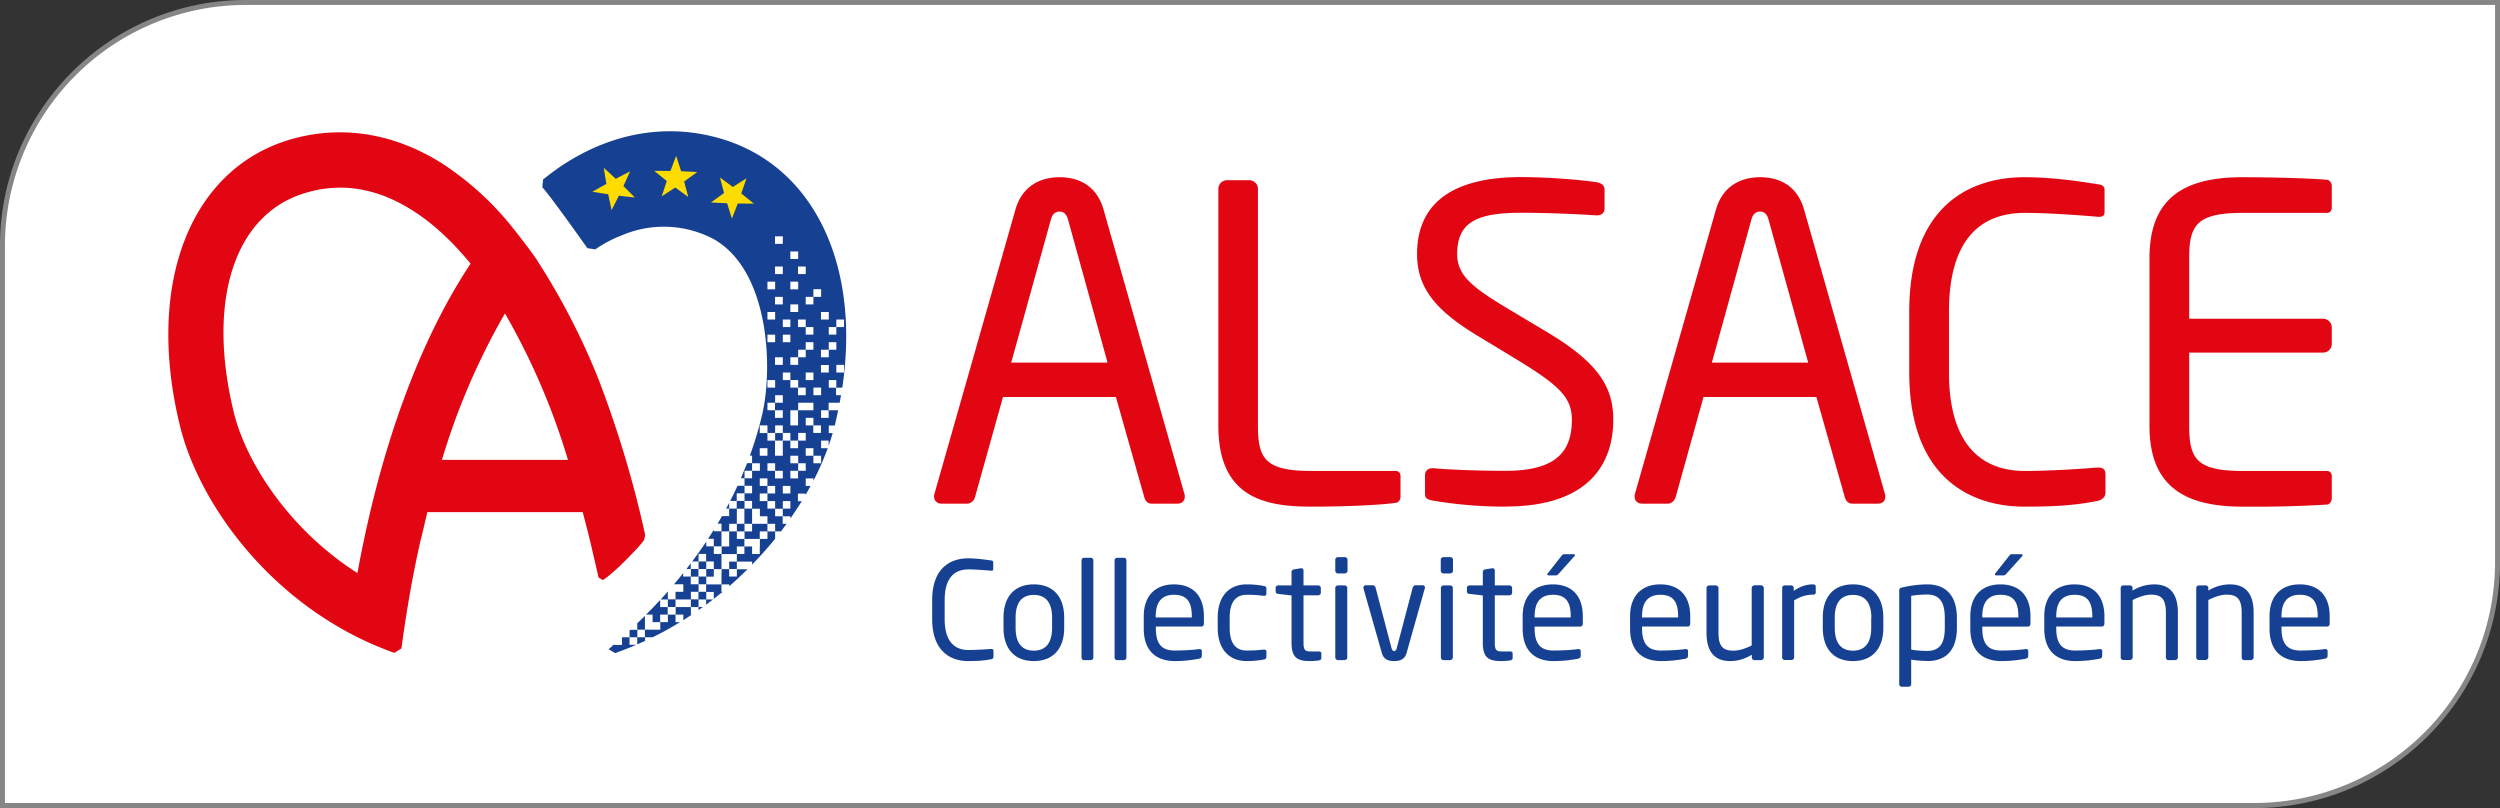
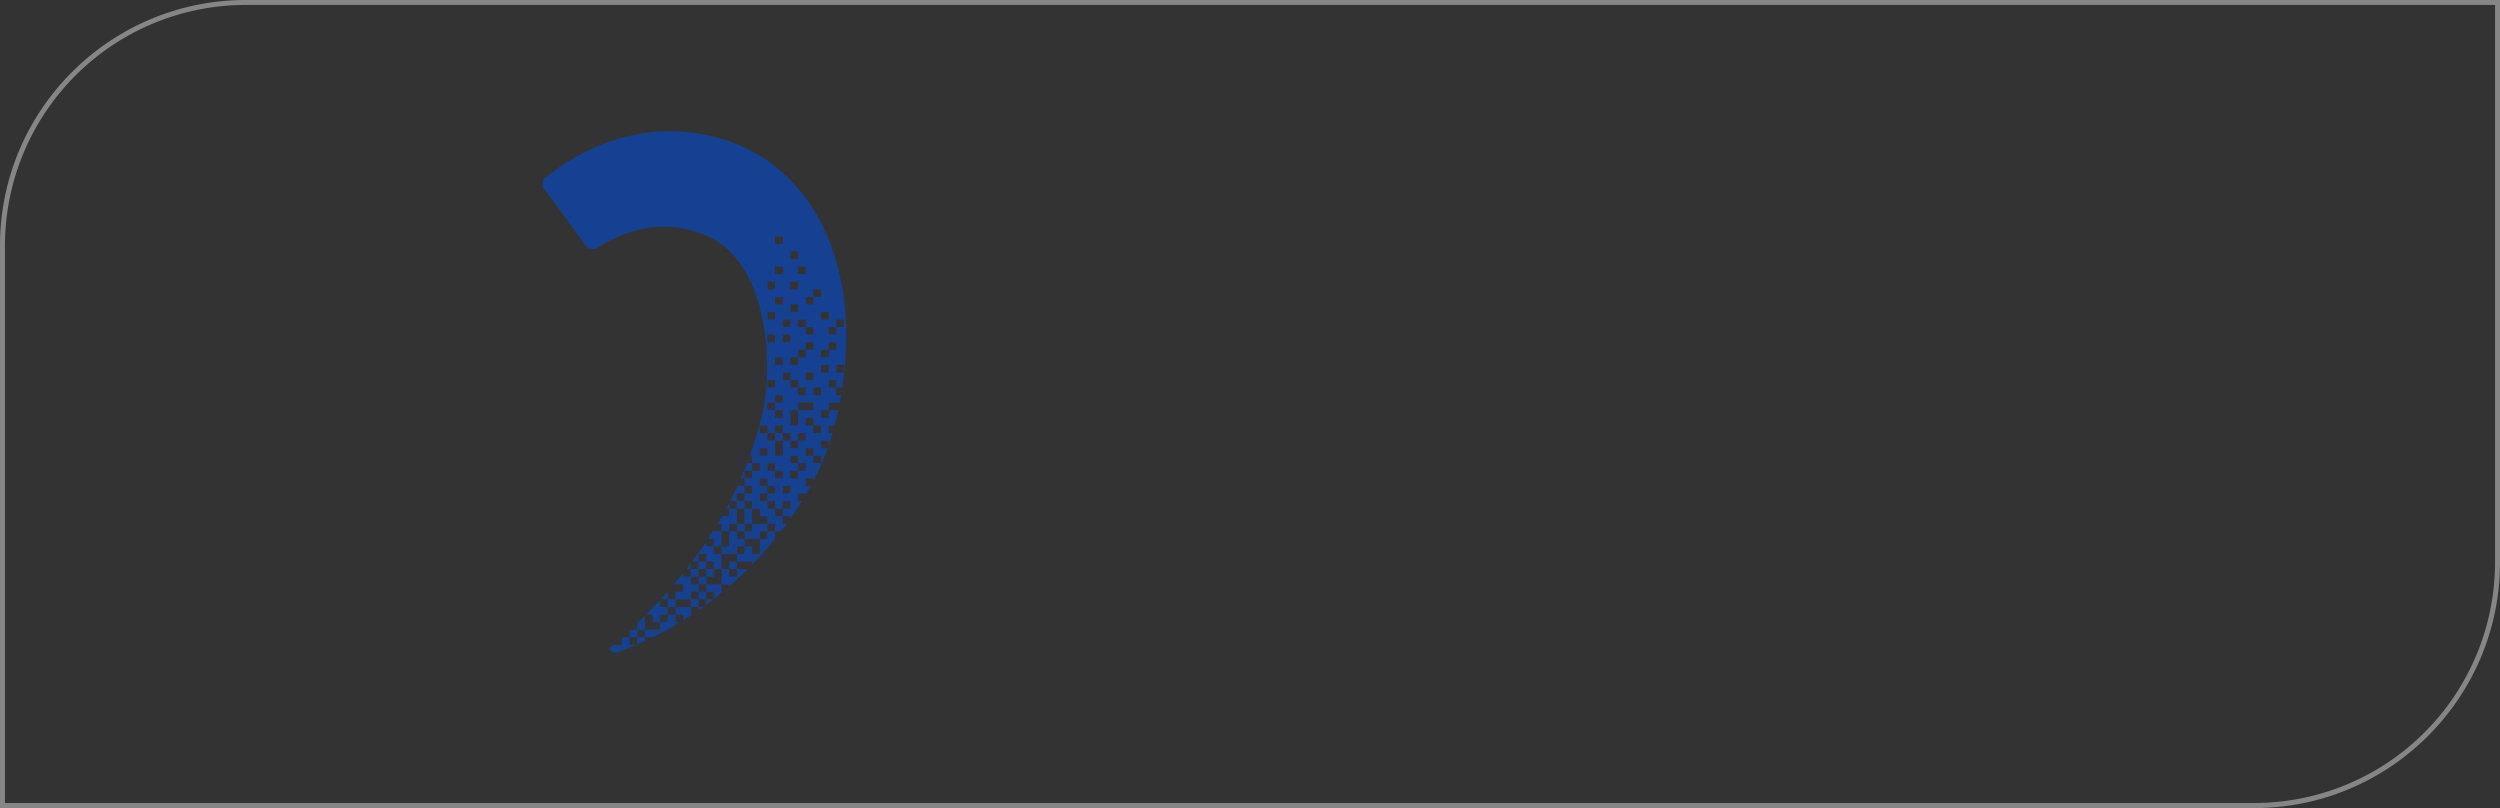
<svg xmlns="http://www.w3.org/2000/svg" xml:space="preserve" width="192" height="62.06" viewBox="0 0 192 62.06">
  <rect x="0" y="0" width="192" height="62.06" fill="#333333" stroke="none" />
-   <path fill="#FFF" d="M.17 61.9h173.17a18.5 18.5 0 0 0 18.5-18.47V.16H18.66A18.5 18.5 0 0 0 .16 18.63V61.9z" />
  <path fill="#868686" d="M.39 61.67h172.73a18.5 18.5 0 0 0 18.5-18.46V.38H18.88A18.5 18.5 0 0 0 .38 18.85v42.82zm172.73.39H0v-43.2C0 8.45 8.47 0 18.89 0H192v43.2c0 10.4-8.47 18.86-18.88 18.86" />
  <path fill="#164193" d="M59.53 33.26h.59v.58h-.59zM48.35 49.52v-.58h-.57l-.01.02v.57h-.6v-.05l-.43.38.5.3.27-.1c.46-.16.9-.35 1.35-.54h-.5zM53.65 46.86l.33-.24h-.33v.24zM49.63 47.2h.49v.58H50.7v-.58h.58v-.58h-.58v-.54c-.37.4-.73.77-1.08 1.12" />
  <path fill="#164193" d="M64.23 28.02h.59v.59h-.59v-.59zm-.58-1.74h.58v.58h-.58v-.58zm0-1.16h.58v-.58h.59v.58h-.59v.58h-.58v-.58zm0-.58h-.6v-.58h.6v.58zm0 2.9h-.6v-.58h.6v.58zm0 1.17h-.6v-.58h.6v.58zm-.6-5.81h-.58v.58h-.59v-.58h.59v-.59h.59v.59zm0 7.55h-.58v-.58h.59v.58zm0 5.23h-.58V35h-.59v-.58h.59V35h.59v.58zm-1.17-2.9v-.59h.59v.58h.58v.58h-.59v-.58h-.58zm0-1.17h-.59V32.67h-.59V31.51h.6v-.58h1.17v.58h-.59zm0 2.33h-.59v.58h-.59v-.58h-.58V35h-.6V33.84h-.58v-.59h.59v-.58h.59v.58h.58v.59h.6v-.59h.58v.59zm0 2.32h-.59v.58h-.59v-.58h.6v-.58h-.6V35h.6v.58h.58v.58zM60.7 37.9h-.58v-.58h.58v.58zm0 1.16h-.58v-.58h.58v.59zm-1.17-2.9h.59v.58h-.6v-.58zm0 1.74h-.59v-.58h.59v.58zm0 1.16h-.59v-.58h.59v.59zm-.59-3.48h.59v.58h-.59v-.58zm1.18-3.49h-.6v-.58h.6v.58zm-1.18-1.16h.59v-.58h.59v.58h-.6v.58h-.58v-.58zm0-1.74h.59v.58h-.59v-.58zm0-3.49h.59v.58h-.59v-.58zm0-1.74h.59v.58h-.59v-.58zm0-2.33h.59v.59h-.59v-.59zm.59-1.16h.59v.58h-.6v-.58zm0-2.32h.59v.58h-.6v-.58zm1.17 6.97h-.58v-.58h.58v.58zm0-1.74h.6v.58h-.6v-.58zm0-1.75h.6v.59h-.6v-.59zm0-2.32h.6v.58h-.6v-.58zm.6 1.16h.58v.58h-.59v-.58zm0 4.07h.58v.58h-.59v-.58zm0 2.9v-.58h.58v.58h-.59zm0 .58h-.6v-.58h.6v.58zm-1.77-.58h.59v.58h-.6v-.58zm.59-1.74h.58v.58h-.58v-.58zm-.6-2.9h.6v.58h-.6v-.58zm1.18 6.97v-.58h-.58v-.58h.58v.58h.6v.58h.58v.58h-.59v-.58h-.59zm1.18-1.16h.59v.58h-.59v-.58zm0-2.33h.59v.58h-.59v-.58zm0-1.16h.59v.58h-.59v-.58zm-2.94 8.14h-.59v-.59h.59v.59zm0 1.74h-.59v-.58h.59V35zm0 2.32h-.59v-.58h.59v.58zm0 1.16h-.59v-.58h.59v.58zm0 1.75h-1.18v-1.16h.6v.58h.58v.58zm0 1.16h-.59v-.58h.59v.58zm-.59.58v.58h-.59v-.58h-.59v.58h-.58v-.58h.58v-.58h-.58v-.58H56v1.16h-.59v-1.16H56v-.58h.59v.58h.59v-.58h.58v.58h-.58v.58h1.18v.58zm-1.76-2.32v-.58h.58v1.16h-.58v-.58zm1.17-4.07h.6v.58h-.6v-.58zM56 43.7h.59v.58H56v-.58zm-.59-1.16h-.59v-.58h.6v.58zm0 1.45V44.88h-1.17v-.59h.58v-.58h.6v.3zm-1.17-.87h.58v.58h-.58v-.58zm0 1.16h-.6v-.58h.6v.59zm0 1.17h-.6v.58h-.58v-.58h.59v-.58h.58v.58zm-1.18-1.16h.59v.58h-.6v-.59zm11.63-14.53c1.4-9.43-2.19-16.91-9.16-19.06-1.34-.41-2.7-.62-4.07-.62-2.66 0-5.32.78-7.83 2.33-.59.36-1.2.8-1.92 1.37l-.06.6c.74.84 2.8 3.75 3.46 4.68l.61.09a9.83 9.83 0 0 1 2.09-1.1 8.2 8.2 0 0 1 6.92.27c4.32 2.35 4.67 9.81 3.8 13.54a28.5 28.5 0 0 1-.94 3.13h.17v.58h-.38l-.48 1.16h.28v-.58h.58v.58h-.58v.58h-.54c-.18.4-.37.79-.56 1.16h.5v-.58h.6v-.58h.58v.58h-.58v.58h.58v.59h-.58v-.59h-.6v.59H56v-.44l-.23.44H56v.58h-.56c-.1.2-.22.39-.33.58h.3v.58h-.59v-.11l-.44.69h.44v.58h-.58v-.36c-.36.53-.72 1.04-1.08 1.52h.49v-.58h.58v.58h-.58v.58h-.6v-.44l-.33.44h.34v.58h-.59v-.27c-.23.3-.47.58-.7.86h.71v.58h-.6v.58h-.59V45.42c-.18.22-.37.42-.55.62h.55v.58h.6v.58h-.6v.58h-.58v.58h-1.18V47.3l-.59.57v.5h-.52l-.07.05v.52h.6v-.58h.58v.58h-.59v.55l.6-.27v-.28h.58c.73-.35 1.43-.74 2.1-1.16h-.34v-.58h.6v.43l.66-.43h-.08v-.58h-1.18v-.58h1.18v.58h.59v-.58h.58v.4l.53-.4h-.52v-.58h.58v.53l.67-.53h-.08v-.58h.6v.14c.48-.42.95-.86 1.4-1.3h-.82v-.59H56v.58h-.59v-1.16h1.18v.58h1.17v.23a29.4 29.4 0 0 0 1.77-1.98v-.57h-.59v-.58h.59v.58h.45l.43-.58h-.3v-.58h-.58v-.58h.59v.58h.58v.17c.31-.44.6-.89.88-1.33h-.3v-.58h.59v.1l.38-.69h-.37v-.58h.59v.18c.44-.84.8-1.68 1.1-2.5h-.51v-.58h.58v.38c.12-.32.22-.65.31-.96h-.3v-.58h.46c.1-.4.18-.78.26-1.17h-.73v.58h-.58v-.58h.58v-.58h.85l.1-.58h-.38v-.58h-.56v-.58h.58v.58h.46z" />
-   <path fill="#E20613" d="M33.94 35.32a52.7 52.7 0 0 1 4.84-11.25 52.75 52.75 0 0 1 4.84 11.25h-9.68zm-6.49 8.69c-5.28-3.36-8.56-8.54-9.48-12.29-2.11-8.57 0-15.2 5.38-16.87a9.32 9.32 0 0 1 2.78-.44c1.82 0 3.66.57 5.45 1.69 1.57.97 3.1 2.37 4.56 4.15-3.92 5.9-6.92 14.1-8.69 23.76m18.53.35.32.19c.38-.23 1.23-.98 1.7-1.47.82-.83 1.15-1.18 1.47-1.61l.08-.39a83.33 83.33 0 0 0-3.59-11.97 53.06 53.06 0 0 0-4.7-9.1v-.02a51.31 51.31 0 0 0-2.17-2.85 22.93 22.93 0 0 0-5.25-4.66c-3.75-2.32-7.84-2.92-11.76-1.7-7.58 2.37-10.9 11.19-8.25 21.96 1.5 6.1 7.29 14.14 16.45 17.4l.55-.34c.4-2.97.9-5.84 1.52-8.51h.01l.46-1.96h11.93c.16.58.54 2.06.67 2.64.1.45.46 1.96.55 2.4" />
-   <path fill="#FFDC00" d="m46.37 12.89.92.84 1.1-.57-.51 1.13.88.88-1.23-.14-.56 1.11-.26-1.22-1.22-.19 1.08-.61zM51.93 11.97l.38 1.18 1.24.06-1.01.73.32 1.19-1-.73-1.04.68.39-1.18-.97-.78 1.25.01zM55.29 13.63l.99.73 1.05-.67-.4 1.17.97.78-1.24-.01-.45 1.16-.37-1.18-1.24-.06 1.01-.73z" />
-   <path fill="#164193" d="M76.1 50.63c-.45.09-.86.14-1.75.14-1.28 0-2.76-.69-2.76-3.23V46.1c0-2.55 1.48-3.22 2.76-3.22.66 0 1.3.1 1.76.16.1.01.17.05.17.14v.53c0 .07-.02.12-.13.12h-.03c-.37-.03-1.15-.1-1.75-.1-1.03 0-1.82.6-1.82 2.37v1.45c0 1.76.8 2.37 1.82 2.37.6 0 1.34-.05 1.72-.08h.04c.12 0 .17.05.17.17v.42c0 .13-.1.2-.2.21M80.8 47.43c0-1.06-.42-1.74-1.4-1.74s-1.4.66-1.4 1.74v.8c0 1.06.41 1.74 1.4 1.74.97 0 1.4-.67 1.4-1.75v-.8zm-1.4 3.34c-1.54 0-2.33-1.01-2.33-2.55v-.8c0-1.53.79-2.54 2.33-2.54s2.33 1.01 2.33 2.55v.8c0 1.53-.8 2.54-2.34 2.54M83.79 50.7h-.55c-.1 0-.18-.1-.18-.21v-7.45c0-.1.07-.2.18-.2h.55c.1 0 .18.09.18.2v7.45c0 .1-.07.2-.18.2M86.33 50.7h-.55c-.1 0-.18-.1-.18-.21v-7.45c0-.1.07-.2.18-.2h.55c.1 0 .18.09.18.2v7.45c0 .1-.07.2-.18.2M91.53 47.32c0-1.18-.45-1.64-1.37-1.64-.9 0-1.4.52-1.4 1.64v.1h2.77v-.1zm.74.8h-3.5v.14c0 1.24.49 1.7 1.45 1.7.6 0 1.38-.04 1.86-.11h.05c.08 0 .17.04.17.14v.36c0 .13-.04.2-.21.24-.6.11-1.17.18-1.87.18-1.2 0-2.38-.57-2.38-2.5v-.95c0-1.49.83-2.44 2.32-2.44 1.53 0 2.3.96 2.3 2.44v.57c0 .13-.07.23-.2.23M97.06 50.65c-.35.07-.82.12-1.31.12-1.43 0-2.23-1-2.23-2.54v-.81c0-1.54.8-2.54 2.23-2.54.48 0 .96.05 1.3.12.17.03.21.08.21.23v.37c0 .1-.08.16-.17.16h-.05c-.46-.06-.78-.08-1.3-.08-.83 0-1.3.56-1.3 1.74v.81c0 1.17.46 1.73 1.3 1.73.52 0 .84-.02 1.3-.07h.05c.09 0 .17.05.17.16v.37c0 .14-.04.2-.2.23M101.29 50.72c-.21.03-.48.05-.68.05-.96 0-1.42-.25-1.42-1.4v-3.64l-1.02-.12c-.11 0-.2-.07-.2-.18v-.29c0-.11.09-.18.2-.18h1.02v-1.03c0-.1.07-.18.18-.2l.55-.09h.03c.08 0 .16.07.16.18v1.14h1.13c.11 0 .2.1.2.2v.36c0 .11-.09.2-.2.2h-1.13v3.65c0 .58.14.66.56.66h.59c.14 0 .22.04.22.15v.36c0 .1-.06.16-.2.18M103.27 50.7h-.5c-.12 0-.22-.1-.22-.21v-5.33c0-.11.1-.2.21-.2h.5c.12 0 .21.09.21.2v5.33c0 .11-.09.2-.2.2m.02-6.65h-.54c-.11 0-.2-.1-.2-.21v-.84c0-.11.09-.2.2-.2h.54c.11 0 .2.09.2.2v.84c0 .11-.09.2-.2.2M109.42 45.2l-1.4 4.97c-.14.47-.5.6-.95.6s-.8-.13-.94-.6l-1.41-4.96-.01-.08c0-.1.06-.18.17-.18h.57c.09 0 .16.07.2.2l1.2 4.55c.07.25.12.3.22.3s.16-.05.22-.3l1.2-4.55c.05-.13.12-.2.2-.2h.58c.1 0 .17.08.17.18 0 .02 0 .04-.02.07M111.37 50.7h-.5c-.12 0-.21-.1-.21-.21v-5.33c0-.11.1-.2.2-.2h.5c.12 0 .22.09.22.2v5.33c0 .11-.1.2-.21.2m.02-6.65h-.53c-.12 0-.21-.1-.21-.21v-.84c0-.11.1-.2.2-.2h.54c.11 0 .2.09.2.2v.84c0 .11-.09.2-.2.2M115.98 50.72c-.21.03-.48.05-.68.05-.96 0-1.42-.25-1.42-1.4v-3.64l-1.02-.12c-.11 0-.2-.07-.2-.18v-.29c0-.11.09-.18.2-.18h1.02v-1.03c0-.1.07-.18.18-.2l.55-.09h.03c.08 0 .16.07.16.18v1.14h1.13c.11 0 .2.1.2.2v.36c0 .11-.09.2-.2.2h-1.13v3.65c0 .58.14.66.56.66h.59c.14 0 .22.04.22.15v.36c0 .1-.06.16-.2.18M120.91 42.72l-1.18 1.32c-.1.1-.12.15-.24.15h-.56c-.06 0-.1-.03-.1-.07 0-.03.01-.07.05-.1l1.02-1.3c.1-.12.13-.16.25-.16h.7c.06 0 .1.02.1.08 0 .02 0 .05-.04.08m-.28 4.6c0-1.18-.45-1.64-1.37-1.64-.9 0-1.4.52-1.4 1.64v.1h2.77v-.1zm.73.8h-3.5v.14c0 1.24.5 1.7 1.45 1.7.61 0 1.38-.04 1.87-.11h.05c.08 0 .17.04.17.14v.36c0 .13-.05.2-.21.24-.6.11-1.17.18-1.88.18-1.2 0-2.37-.57-2.37-2.5v-.95c0-1.49.83-2.44 2.32-2.44 1.53 0 2.3.96 2.3 2.44v.57c0 .13-.07.23-.2.23M128.88 47.32c0-1.18-.45-1.64-1.37-1.64-.9 0-1.4.52-1.4 1.64v.1h2.77v-.1zm.73.8h-3.5v.14c0 1.24.5 1.7 1.45 1.7.61 0 1.38-.04 1.86-.11h.06c.08 0 .16.04.16.14v.36c0 .13-.04.2-.2.24-.6.11-1.18.18-1.88.18-1.2 0-2.37-.57-2.37-2.5v-.95c0-1.49.83-2.44 2.32-2.44 1.53 0 2.3.96 2.3 2.44v.57c0 .13-.07.23-.2.23M135.26 50.7h-.52c-.12 0-.2-.1-.2-.21v-.2c-.58.32-1.05.48-1.66.48-1.26 0-1.82-.79-1.82-2.17v-3.44c0-.11.1-.2.2-.2h.5c.12 0 .22.09.22.2v3.44c0 1.05.35 1.37 1.15 1.37.44 0 .93-.16 1.4-.4v-4.4c0-.11.1-.22.22-.22h.51c.1 0 .2.1.2.21v5.33c0 .11-.09.2-.2.2M139.23 45.67c-.48 0-.92.13-1.44.44v4.38c0 .1-.1.2-.2.2h-.52c-.1 0-.2-.09-.2-.2v-5.33c0-.11.08-.2.2-.2h.49c.11 0 .2.09.2.2v.22c.52-.36 1-.5 1.47-.5.15 0 .22.06.22.19v.43c0 .11-.07.17-.22.17M143.72 47.43c0-1.06-.43-1.74-1.41-1.74s-1.4.66-1.4 1.74v.8c0 1.06.41 1.74 1.4 1.74.97 0 1.4-.67 1.4-1.75v-.8zm-1.41 3.34c-1.54 0-2.32-1.01-2.32-2.55v-.8c0-1.53.78-2.54 2.32-2.54s2.33 1.01 2.33 2.55v.8c0 1.53-.8 2.54-2.33 2.54M149.36 47.46c0-1.1-.32-1.8-1.36-1.8-.43 0-.93.05-1.22.1v4.13c.35.07.9.1 1.23.1 1.02 0 1.35-.66 1.35-1.78v-.75zm-1.36 3.3c-.32 0-.81-.03-1.22-.1v1.88c0 .1-.08.2-.2.2h-.53c-.1 0-.19-.08-.19-.2v-7.18c0-.13.03-.2.22-.24a8.7 8.7 0 0 1 1.93-.24c1.56 0 2.28 1.01 2.28 2.58v.75c0 1.64-.76 2.56-2.28 2.56M155.3 42.72l-1.19 1.32c-.1.1-.13.15-.24.15h-.56c-.07 0-.1-.03-.1-.07 0-.03.01-.07.04-.1l1.03-1.3c.1-.12.12-.16.25-.16h.69c.07 0 .11.02.11.08 0 .02 0 .05-.04.08m-.28 4.6c0-1.18-.45-1.64-1.37-1.64-.9 0-1.4.52-1.4 1.64v.1h2.77v-.1zm.73.8h-3.5v.14c0 1.24.49 1.7 1.45 1.7.6 0 1.38-.04 1.86-.11h.06c.08 0 .16.04.16.14v.36c0 .13-.04.2-.2.24-.6.11-1.18.18-1.88.18-1.2 0-2.37-.57-2.37-2.5v-.95c0-1.49.82-2.44 2.32-2.44 1.53 0 2.3.96 2.3 2.44v.57c0 .13-.07.23-.2.23M160.69 47.32c0-1.18-.45-1.64-1.37-1.64-.9 0-1.4.52-1.4 1.64v.1h2.77v-.1zm.73.8h-3.5v.14c0 1.24.49 1.7 1.45 1.7.6 0 1.38-.04 1.86-.11h.05c.09 0 .17.04.17.14v.36c0 .13-.04.2-.2.24-.6.11-1.18.18-1.88.18-1.2 0-2.37-.57-2.37-2.5v-.95c0-1.49.82-2.44 2.32-2.44 1.52 0 2.3.96 2.3 2.44v.57c0 .13-.08.23-.2.23M167.06 50.7h-.5a.21.21 0 0 1-.22-.21v-3.44c0-1.05-.35-1.38-1.15-1.38-.43 0-.93.17-1.4.41v4.4c0 .1-.1.21-.22.21h-.5c-.11 0-.2-.09-.2-.2v-5.33c0-.11.08-.2.2-.2h.51c.12 0 .2.09.2.2v.2a3.16 3.16 0 0 1 1.66-.48c1.26 0 1.82.78 1.82 2.17v3.44c0 .11-.09.2-.2.2M172.87 50.7h-.5c-.12 0-.21-.1-.21-.21v-3.44c0-1.05-.36-1.38-1.15-1.38-.44 0-.93.17-1.41.41v4.4c0 .1-.1.21-.21.21h-.52c-.1 0-.2-.09-.2-.2v-5.33c0-.11.09-.2.2-.2h.53c.11 0 .2.09.2.2v.2a3.16 3.16 0 0 1 1.66-.48c1.25 0 1.82.78 1.82 2.17v3.44c0 .11-.1.2-.21.2M178 47.32c0-1.18-.46-1.64-1.38-1.64-.9 0-1.4.52-1.4 1.64v.1H178v-.1zm.72.8h-3.5v.14c0 1.24.5 1.7 1.46 1.7.6 0 1.38-.04 1.86-.11h.05c.08 0 .17.04.17.14v.36c0 .13-.05.2-.21.24-.6.11-1.17.18-1.87.18-1.2 0-2.38-.57-2.38-2.5v-.95c0-1.49.83-2.44 2.32-2.44 1.53 0 2.3.96 2.3 2.44v.57c0 .13-.07.23-.2.23" />
-   <path fill="#E20613" d="M82.02 16.85c-.1-.36-.3-.6-.64-.6-.37 0-.57.24-.67.6l-3.05 11h7.4l-3.04-11zm8.4 21.83h-1.98c-.3 0-.5-.23-.56-.5l-2.18-7.69h-8.67l-2.15 7.69c-.06.27-.33.5-.6.5H72.3c-.33 0-.56-.23-.56-.53 0-.07 0-.17.03-.24l6.2-21.76c.56-2.03 2.14-2.54 3.4-2.54 1.25 0 2.82.47 3.39 2.51l6.2 21.8c.03.06.03.16.03.23 0 .3-.2.53-.57.53M107.23 38.61c-.87.14-3.38.3-6.53.3-3.58 0-7.13-.7-7.13-6.21V14.5c0-.36.3-.66.67-.66h1.7c.37 0 .67.3.67.67V32.7c0 2.54.57 3.47 4.12 3.47h6.46c.24 0 .37.17.37.4v1.58c0 .2-.13.43-.33.46M115.63 38.91a33.4 33.4 0 0 1-5.56-.46c-.57-.1-.63-.24-.63-.6V36.5c0-.37.26-.54.56-.54h.1c1.55.14 3.99.2 5.53.2 4.02 0 5.09-1.6 5.09-3.94 0-1.67-.97-2.6-4.02-4.48l-3.25-1.97c-3.08-1.87-4.62-3.58-4.62-6.25 0-4.05 2.91-5.92 8-5.92 1.98 0 4.56.2 5.83.4.33.07.57.24.57.57v1.44c0 .33-.24.53-.57.53h-.07c-1.47-.1-3.81-.2-5.76-.2-3.44 0-4.92.74-4.92 3.18 0 1.57 1.1 2.5 3.65 4.04l3.08 1.84c3.89 2.3 5.26 4.14 5.26 6.82 0 3.2-1.67 6.68-8.27 6.68M135.82 16.85c-.1-.36-.3-.6-.64-.6-.37 0-.57.24-.67.6l-3.04 11h7.4l-3.05-11zm8.4 21.83h-1.97c-.3 0-.5-.23-.57-.5l-2.18-7.69h-8.67l-2.14 7.69c-.07.27-.34.5-.6.5h-1.98c-.34 0-.57-.23-.57-.53 0-.07 0-.17.03-.24l6.2-21.76c.56-2.03 2.14-2.54 3.41-2.54 1.24 0 2.81.47 3.38 2.51l6.2 21.8c.03.06.03.16.03.23 0 .3-.2.53-.57.53M161.03 38.48c-1.4.27-2.71.43-5.56.43-4.12 0-8.84-2.2-8.84-10.32v-4.65c0-8.19 4.72-10.33 8.84-10.33 2.11 0 4.15.3 5.63.54.3.03.53.13.53.43v1.7c0 .2-.06.37-.4.37h-.1c-1.2-.1-3.68-.3-5.62-.3-3.29 0-5.83 1.9-5.83 7.6v4.64c0 5.61 2.54 7.58 5.83 7.58 1.9 0 4.31-.16 5.52-.26h.13c.37 0 .54.16.54.53v1.37c0 .4-.3.6-.67.67M178.74 38.75a93 93 0 0 1-6.53.16c-4.69 0-7.13-1.77-7.13-6.21V19.83c0-4.45 2.44-6.22 7.13-6.22 1.98 0 5.13.07 6.53.2.2.04.34.27.34.47v1.67c0 .24-.14.4-.37.4h-6.46c-3.55 0-4.12.94-4.12 3.48v4.65h10.28c.37 0 .67.3.67.66v1.27c0 .37-.3.67-.67.67h-10.28v5.62c0 2.54.57 3.47 4.12 3.47h6.46c.23 0 .37.17.37.4v1.71c0 .2-.14.43-.34.47" />
</svg>